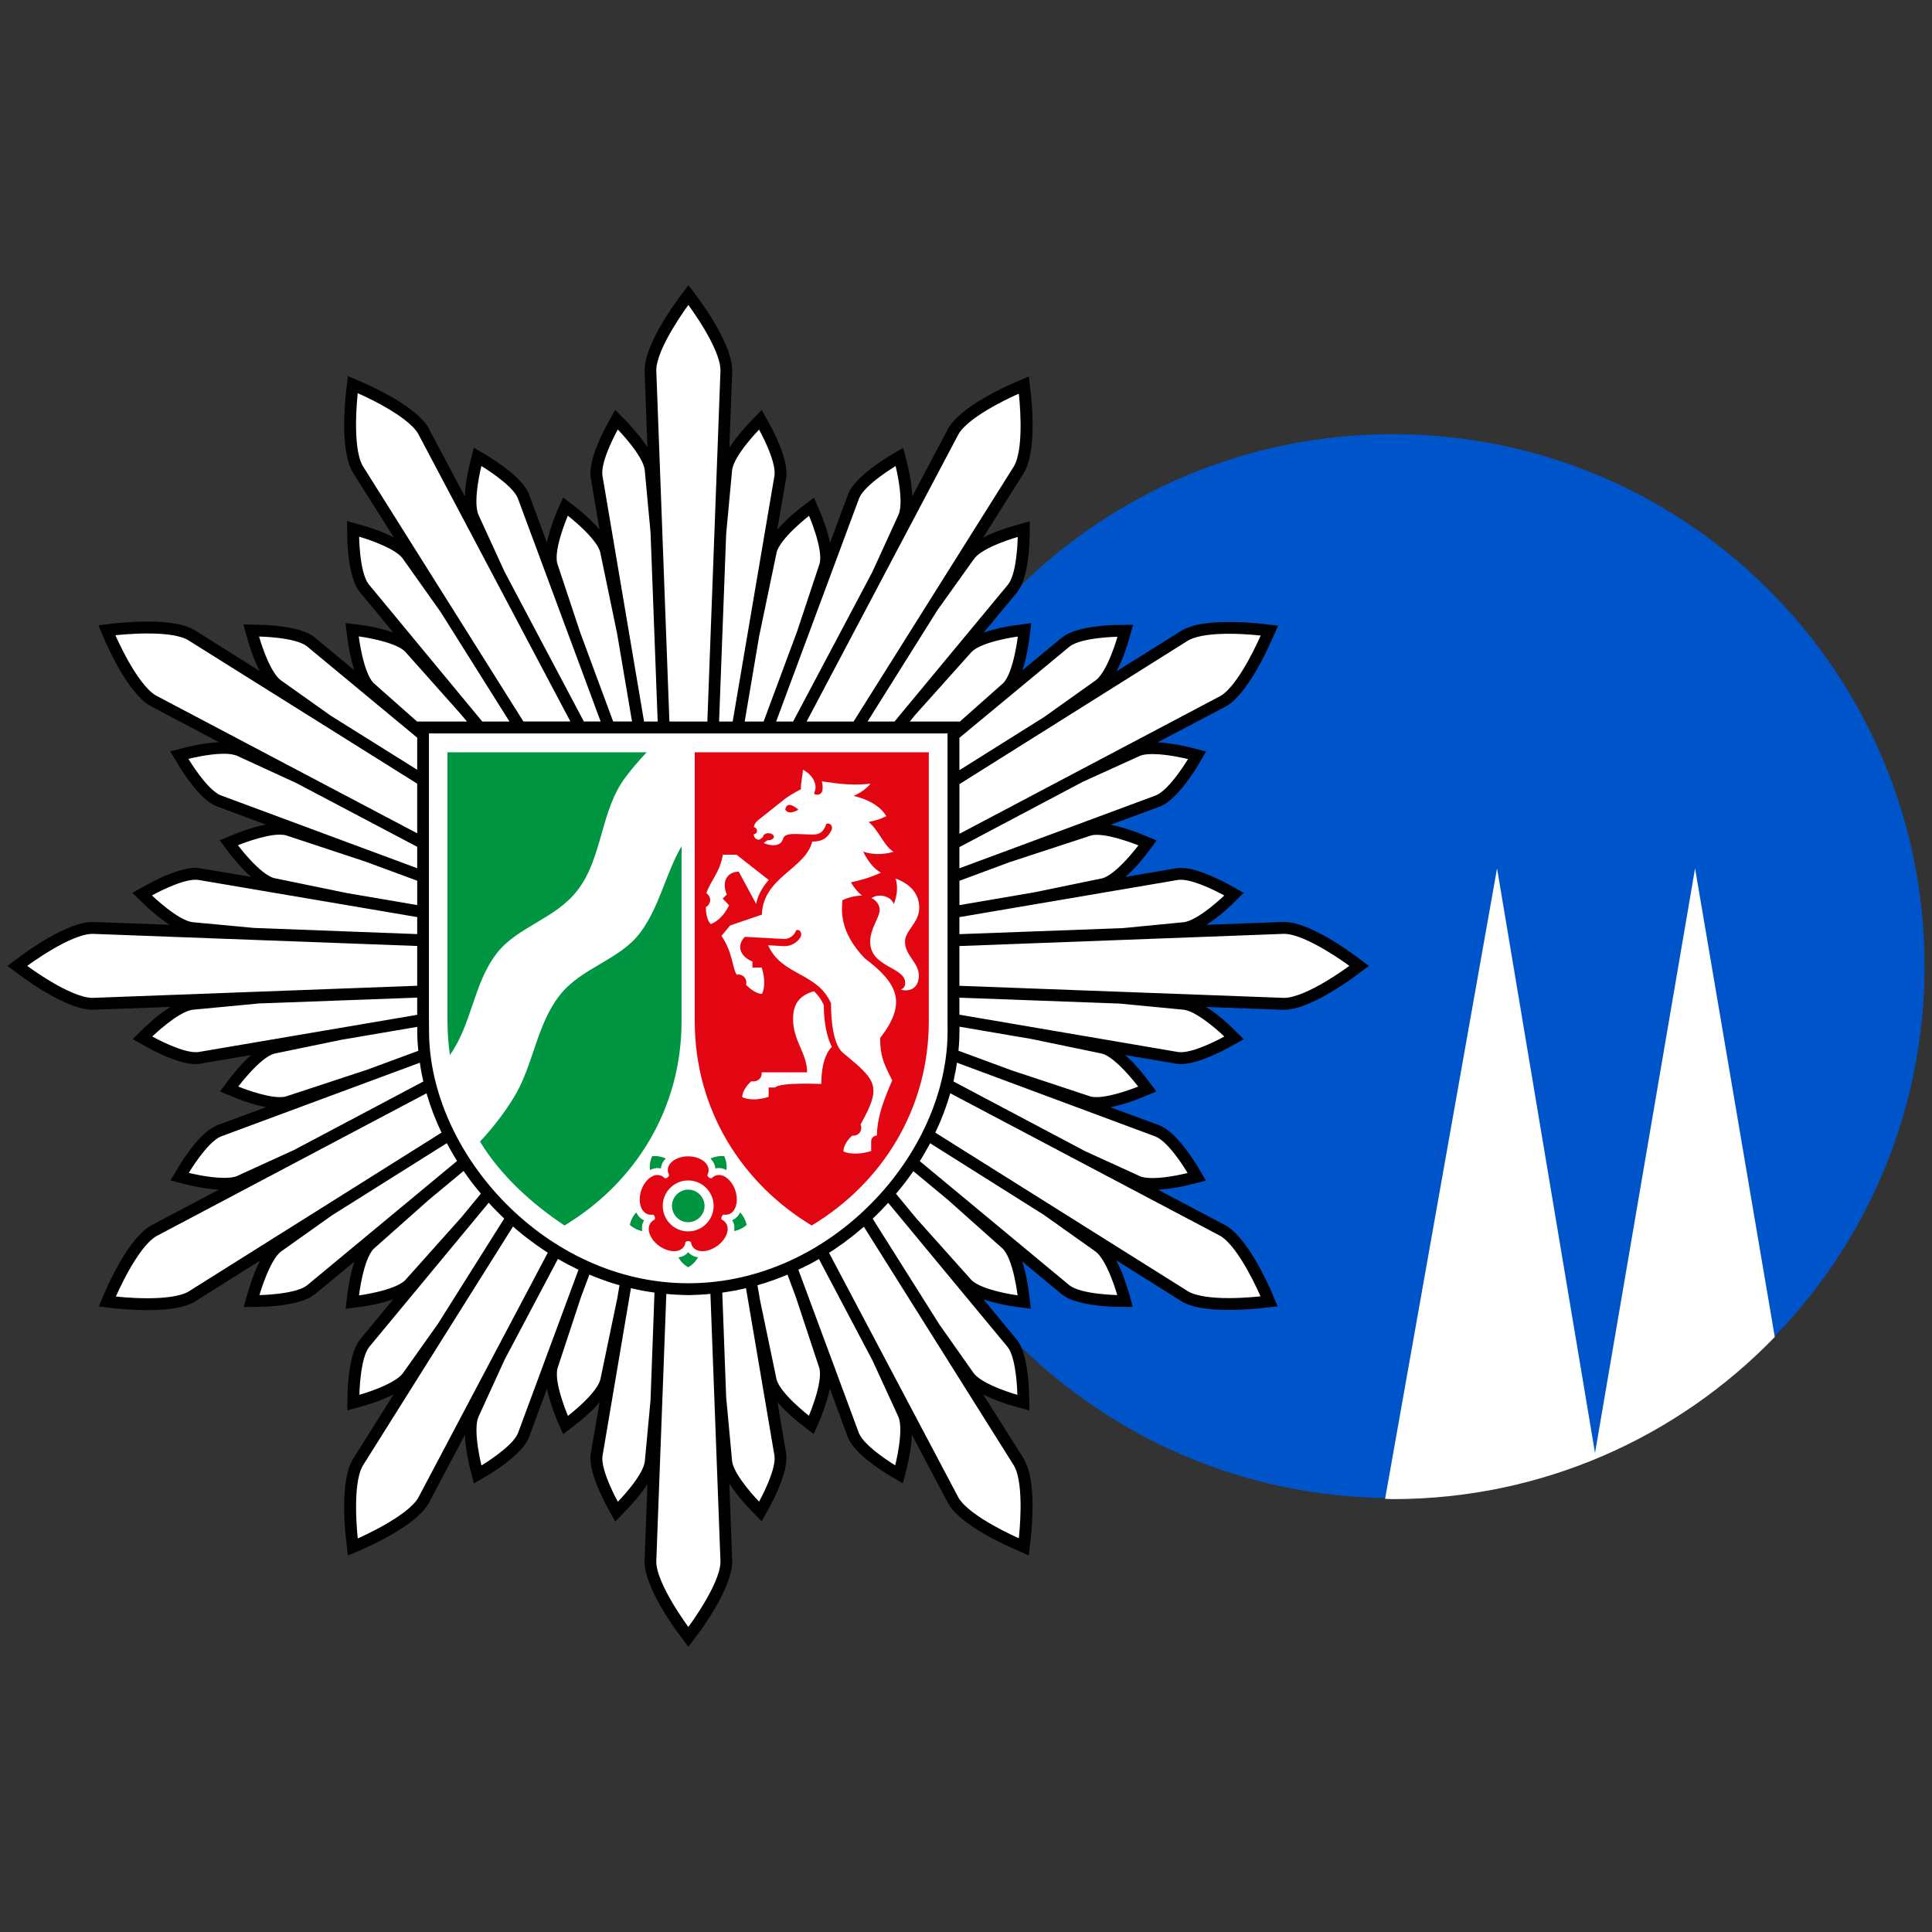
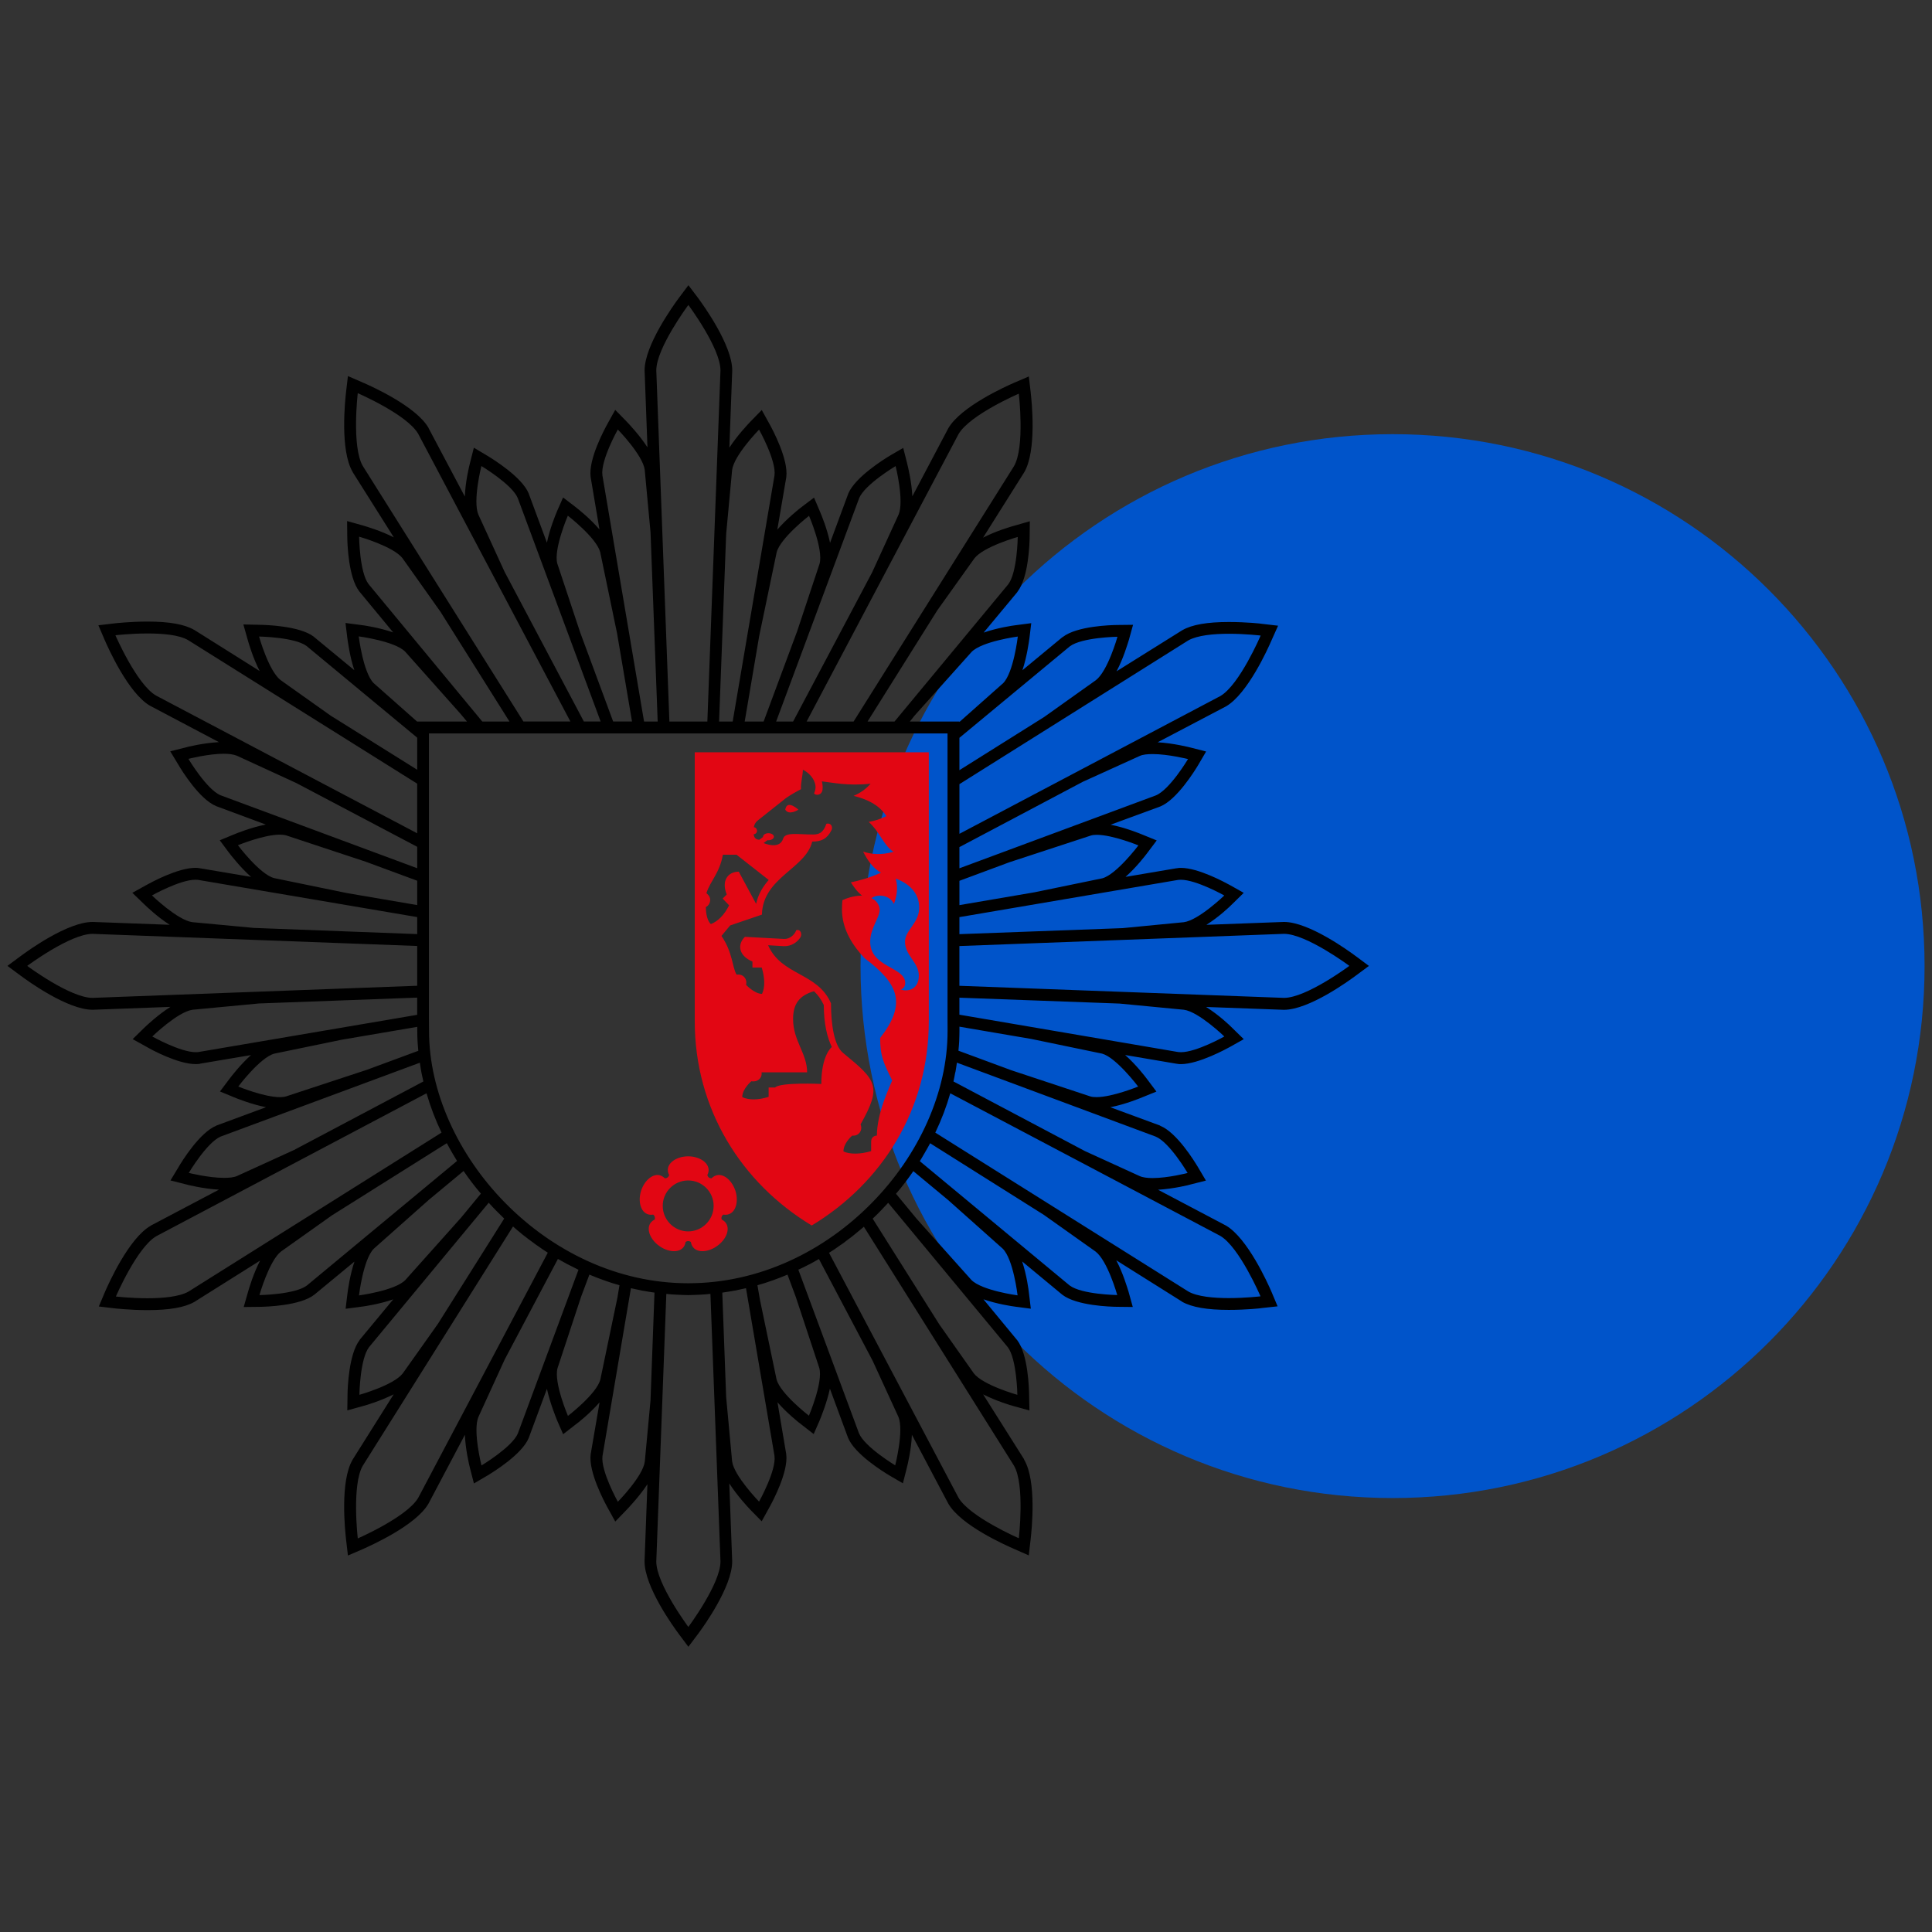
<svg xmlns="http://www.w3.org/2000/svg" width="130" height="130" xml:space="preserve">
  <rect width="100%" height="100%" fill="#333333" stroke="none" />
  <path fill="#0054CA" d="M129.5 65.006c0 19.771-16.022 35.794-35.792 35.794-19.772 0-35.804-16.022-35.804-35.794s16.032-35.792 35.804-35.792c19.77 0 35.792 16.02 35.792 35.792z" />
-   <path fill="#FFF" d="m119.421 89.962-5.364-31.532-6.732 39.341-6.592-39.341-7.533 42.424c.162.002.322.018.508.018 10.093 0 19.198-4.177 25.713-10.91zM91.064 64.611c-.319-.233-3.039-2.242-4.652-2.243l-10.817.414 4.153-.388c1.1-.153 2.76-1.742 2.934-1.924l.381-.373-.448-.259c-.212-.114-2.008-1.098-3.126-1.098-.084 0-.146.004-.235.013l-9.78 1.657 4.841-.998c1.056-.285 2.489-2.147 2.641-2.354l.292-.397-.447-.19c-.084-.037-1.827-.748-2.968-.748-.181 0-.369.018-.529.066l-5.679 1.876 10.344-3.835c1.017-.425 2.201-2.39 2.35-2.617l.274-.455-.514-.13c-.069-.012-1.39-.355-2.486-.355-.444 0-.765.054-1.034.169l-3.837 1.754 9.63-5.084c1.379-.798 2.726-3.903 2.896-4.248l.195-.492-.525-.063c-.033-.004-1.032-.122-2.175-.122-1.38 0-2.375.173-2.973.509l-9.243 5.808 3.503-2.478c.878-.676 1.519-2.885 1.576-3.135l.14-.513-.527.006c-.258.003-2.552.057-3.443.739l-7.664 6.354 3.706-3.302c.773-.782 1.072-3.099 1.098-3.358l.061-.5-.499.065c-.259.039-2.572.363-3.356 1.157l-3.966 4.447 7.042-8.487c.666-.873.719-3.17.723-3.428l.006-.536-.511.149c-.251.068-2.459.707-3.143 1.594l-2.488 3.514 5.827-9.285c.8-1.371.428-4.751.379-5.13l-.062-.525-.48.207c-.357.149-3.459 1.516-4.266 2.908l-5.109 9.672 1.796-3.936c.426-1.016-.121-3.253-.188-3.505l-.13-.517-.455.277c-.217.131-2.193 1.325-2.612 2.354l-3.509 9.438 1.587-4.791c.286-1.07-.622-3.221-.718-3.466l-.196-.466-.407.308c-.205.162-2.04 1.6-2.33 2.684l-1.217 5.869 1.851-10.899c.152-1.089-.958-3.106-1.085-3.338l-.258-.461-.374.381c-.182.187-1.771 1.843-1.924 2.956l-.403 4.297.416-10.967c.001-1.589-2.007-4.332-2.239-4.639l-.318-.43-.318.43c-.233.307-2.24 3.043-2.241 4.65l.41 10.85-.392-4.222c-.153-1.091-1.741-2.748-1.924-2.934l-.373-.389-.258.468c-.127.222-1.228 2.248-1.085 3.349l1.813 10.71-1.188-5.71c-.284-1.069-2.121-2.498-2.327-2.664l-.395-.308-.205.47c-.099.235-.995 2.396-.715 3.484l1.623 4.878-3.537-9.548c-.426-1.017-2.39-2.212-2.619-2.344l-.454-.279-.131.517c-.064.251-.615 2.49-.186 3.521l1.774 3.88-5.113-9.672c-.8-1.37-3.902-2.74-4.256-2.896l-.483-.21-.063.531c-.048.386-.42 3.753.387 5.143L30 40.874l-2.562-3.613c-.675-.877-2.883-1.517-3.134-1.595l-.511-.144.006.539c.002.258.055 2.552.738 3.438l6.943 8.388-3.906-4.374c-.773-.778-3.086-1.109-3.345-1.141l-.5-.065.061.5c.028.261.325 2.577 1.126 3.371l3.858 3.438-7.872-6.524c-.876-.663-3.17-.717-3.438-.719l-.53-.007.145.513c.069.25.72 2.46 1.606 3.142l3.402 2.409-9.197-5.77c-.574-.333-1.566-.493-2.942-.493-1.147 0-2.149.11-2.192.114l-.526.064.209.49c.155.356 1.518 3.458 2.908 4.263l9.819 5.177-4.043-1.848c-.258-.111-.59-.165-1.025-.165-1.092 0-2.424.335-2.481.355l-.514.13.278.454c.132.229 1.325 2.192 2.354 2.622l10.25 3.796-5.615-1.846c-.157-.046-.326-.062-.52-.062-1.141 0-2.876.712-2.957.736l-.462.191.304.409c.155.207 1.575 2.067 2.665 2.357l5.142 1.059-10.137-1.713c-.067-.007-.139-.012-.22-.012-1.11 0-2.915.983-3.116 1.099l-.462.259.382.373c.187.182 1.845 1.771 2.958 1.925l4.163.387-10.842-.412c-1.598 0-4.332 2.01-4.64 2.243l-.427.318.427.317c.309.233 3.043 2.229 4.641 2.229h.012l11.16-.41-4.491.412c-1.099.152-2.76 1.742-2.946 1.926l-.381.371.463.26c.2.115 2.004 1.097 3.123 1.097.074 0 .145-.004.227-.014l9.765-1.653-4.809.994c-1.068.286-2.478 2.148-2.639 2.354l-.304.399.469.199c.071.026 1.815.738 2.956.738.193 0 .36-.018.528-.066l5.668-1.862-10.33 3.822c-1.018.424-2.212 2.389-2.344 2.617l-.27.453.515.131c.057.012 1.389.355 2.473.355.434 0 .77-.055 1.048-.17l3.85-1.765-9.646 5.099c-1.378.804-2.748 3.905-2.894 4.258l-.215.486.533.061c.037.004 1.032.121 2.174.121 1.383 0 2.376-.163 2.965-.509l9.225-5.794-3.454 2.453c-.877.675-1.518 2.885-1.587 3.135l-.149.511.536-.006c.258-.002 2.565-.055 3.45-.739l7.89-6.545-3.936 3.502c-.777.78-1.074 3.098-1.103 3.357l-.061.499.499-.064c.26-.03 2.571-.362 3.355-1.153l3.921-4.396-6.966 8.412c-.676.872-.726 3.172-.729 3.441l-.008.53.514-.143c.25-.077 2.459-.716 3.139-1.604l2.375-3.34-5.74 9.132c-.799 1.38-.428 4.751-.379 5.132l.062.532.483-.219c.354-.147 3.459-1.517 4.263-2.906l5.115-9.674-1.782 3.893c-.426 1.017.125 3.26.189 3.512l.13.515.455-.271c.229-.131 2.192-1.339 2.623-2.366l3.586-9.671-1.681 5.061c-.275 1.069.622 3.219.73 3.463l.196.468.395-.317c.208-.154 2.051-1.586 2.329-2.677l1.19-5.733-1.828 10.75c-.14 1.076.959 3.094 1.085 3.324l.258.473.374-.381c.183-.197 1.775-1.854 1.927-2.967l.385-4.091-.408 10.796c.001 1.581 2.008 4.325 2.241 4.62l.318.444.319-.444c.232-.295 2.239-3.039 2.239-4.651l-.418-11.015.416 4.341c.142 1.103 1.73 2.758 1.913 2.955l.373.381.258-.473c.126-.23 1.238-2.248 1.084-3.344L50.751 87.29l1.152 5.558c.287 1.075 2.123 2.505 2.327 2.659l.395.319.208-.47c.096-.244.992-2.395.711-3.49l-1.658-5.01 3.571 9.661c.426 1.016 2.389 2.224 2.618 2.354l.455.27.13-.514c.063-.252.616-2.493.185-3.521L59.097 91.3l5.087 9.609c.801 1.38 3.902 2.749 4.26 2.896l.48.219.063-.532c.047-.379.42-3.752-.387-5.144l-5.688-9.062 2.34 3.302c.677.876 2.885 1.517 3.135 1.592l.511.145-.005-.53c-.003-.271-.056-2.569-.738-3.458l-6.884-8.315 3.844 4.319c.772.777 3.085 1.103 3.344 1.144l.499.064-.061-.501c-.037-.26-.324-2.577-1.124-3.383l-3.847-3.42 7.839 6.498c.883.677 3.178.729 3.436.733l.527.006-.141-.513c-.081-.25-.721-2.458-1.608-3.143l-3.485-2.477 9.277 5.826c.587.331 1.583.503 2.965.503 1.142 0 2.138-.117 2.172-.121l.523-.063-.2-.493c-.163-.344-1.531-3.448-2.923-4.255l-9.465-5.011 3.714 1.7c.26.111.581.166 1.029.166 1.071 0 2.411-.333 2.457-.354l.537-.131-.292-.453c-.132-.229-1.313-2.193-2.341-2.625l-10.227-3.79 5.58 1.837c.146.047.307.063.515.063 1.141 0 2.883-.71 2.941-.736l.473-.199-.293-.399c-.176-.207-1.585-2.069-2.66-2.36l-4.996-1.036 9.987 1.704c.08.006.14.01.227.01 1.118 0 2.913-.979 3.125-1.095l.449-.258-.382-.375c-.174-.182-1.832-1.771-2.945-1.926l-4.329-.404 11.002.404h.013c1.601 0 4.319-1.995 4.639-2.23l.418-.317-.42-.32z" />
  <path d="M91.253 64.355c-.516-.385-3.182-2.319-4.856-2.32h-.012l-.019.001-5.189.193c.826-.52 1.562-1.211 1.749-1.405l.762-.746-.92-.518c-.353-.191-2.129-1.162-3.309-1.162-.101 0-.196.005-.266.025l-.036.001-.012.002-3.411.578c.723-.638 1.332-1.429 1.492-1.646l.607-.807-.943-.384c-.142-.061-1.156-.478-2.162-.674l3.335-1.224.011-.004.011-.004c1.117-.469 2.302-2.393 2.533-2.774l.539-.92-1.028-.262c-.043-.011-1.167-.3-2.234-.358l4.592-2.412.011-.005.011-.007c1.443-.851 2.798-3.847 3.054-4.447l.437-.974-1.073-.125c-.035-.013-1.052-.124-2.237-.124-1.454 0-2.479.175-3.129.549l-.027.015-.01.006-4.394 2.747c.457-.855.742-1.838.828-2.106l.283-1.023-1.056.012c-.457.005-2.726.072-3.676.811l-.01.007-.019.008-2.683 2.219c.302-.905.434-1.894.473-2.167l.121-1-1 .131c-.287.032-1.291.186-2.203.503l2.266-2.726.008-.018.008-.013c.739-.955.807-3.224.813-3.668l.012-1.066-1.022.293c-.269.074-1.253.36-2.123.809l2.757-4.379.006-.01.007-.011c.849-1.466.505-4.743.432-5.386l-.125-1.059-.985.423c-.589.255-3.596 1.61-4.434 3.067l-.006.011-.006.011-2.405 4.554c-.049-.969-.286-1.961-.354-2.231l-.261-1.028-.921.537c-.382.232-2.306 1.426-2.776 2.534l-.005.021-.004.011-1.217 3.285c-.195-.941-.574-1.866-.687-2.123l-.392-.919-.802.606c-.231.173-1.023.807-1.668 1.548l.6-3.503.002-.015.002-.012c.155-1.196-.92-3.199-1.134-3.586l-.517-.933-.747.765c-.196.209-.897.946-1.432 1.768l.192-5.175V24.921c0-1.688-1.918-4.354-2.303-4.878l-.645-.852-.639.852c-.386.523-2.308 3.19-2.309 4.877v.025l.192 5.154c-.533-.817-1.228-1.554-1.423-1.757l-.746-.762-.518.933c-.212.387-1.297 2.389-1.136 3.585l.001.012.002.012.591 3.503c-.635-.739-1.428-1.37-1.659-1.547l-.79-.604-.403.917c-.11.257-.489 1.184-.684 2.126l-1.214-3.276-.004-.012-.005-.021c-.457-1.108-2.393-2.303-2.774-2.535l-.919-.548-.263 1.037c-.069.271-.308 1.269-.344 2.249l-2.434-4.592-.006-.02-.006-.014c-.847-1.457-3.846-2.8-4.443-3.055l-.977-.425-.125 1.062c-.073.64-.413 3.917.434 5.373l.006.014.007.019L26.5 36.16c-.869-.447-1.851-.731-2.123-.814l-1.022-.285.012 1.066c.005.445.071 2.714.81 3.67l.007.009.008.009 2.264 2.739c-.922-.318-1.93-.475-2.21-.504l-.999-.131.121.991c.039.283.171 1.278.475 2.187l-2.702-2.23-.018-.018-.01-.01c-.958-.727-3.227-.793-3.671-.798l-1.067-.023.294 1.035c.074.268.36 1.233.804 2.099l-4.39-2.76-.019-.007-.01-.006c-.646-.373-1.668-.555-3.13-.555-1.178 0-2.199.12-2.246.124l-1.058.126.423.985c.255.588 1.602 3.596 3.059 4.434l.02.007.011.008 4.598 2.429c-1.06.056-2.188.335-2.243.358l-1.032.26.55.909c.224.382 1.418 2.318 2.533 2.774l.011.004.014.008 3.319 1.233c-1.006.195-2.022.613-2.164.673l-.932.385.6.807c.17.219.786 1.017 1.504 1.656l-3.435-.58-.021-.002-.014-.002c-.082-.021-.176-.025-.266-.025-1.192 0-2.968.971-3.316 1.163l-.933.518.771.745c.199.195.927.888 1.742 1.407l-5.162-.192h-.03c-1.685.001-4.353 1.936-4.868 2.32l-.859.636.859.637c.516.385 3.183 2.315 4.868 2.315h.027l5.215-.193c-.828.521-1.576 1.227-1.78 1.423l-.762.746.933.518c.339.2 2.119 1.163 3.31 1.163.096 0 .182-.006.266-.017l.021-.01.012-.003 3.422-.578c-.713.637-1.32 1.427-1.483 1.644l-.608.806.932.384c.142.061 1.162.479 2.168.674l-3.314 1.226-.02.004-.011.013c-1.119.46-2.313 2.392-2.537 2.778l-.547.908 1.037.262c.046.019 1.172.3 2.226.356l-4.582 2.417-.014.015-.011.006c-1.456.842-2.807 3.852-3.061 4.439l-.416.985 1.053.125c.047.004 1.06.12 2.229.12 1.468 0 2.498-.181 3.152-.556l.01-.007.013-.008 4.396-2.763c-.444.855-.736 1.833-.813 2.103l-.291 1.022 1.067-.012c.444-.006 2.723-.072 3.677-.812l.01-.008.01-.008 2.687-2.218c-.305.908-.437 1.901-.473 2.175l-.121 1.001.996-.131c.289-.032 1.297-.186 2.209-.504l-2.25 2.714-.008.019-.007.013c-.73.954-.806 3.218-.811 3.669l-.015 1.057 1.025-.284c.275-.067 1.233-.364 2.096-.797l-2.759 4.387-.006.016-.006.01c-.846 1.444-.506 4.722-.433 5.36l.125 1.073.976-.418c.598-.273 3.597-1.604 4.444-3.072l.006-.01.006-.012 2.438-4.611c.04.979.276 1.977.344 2.246l.264 1.028.918-.537c.381-.233 2.317-1.415 2.774-2.533l.004-.012.004-.012 1.212-3.274c.204.939.585 1.878.69 2.139l.401.917.79-.615c.23-.163 1.019-.792 1.662-1.53l-.597 3.48-.002.012-.001.012c-.151 1.184.923 3.188 1.134 3.574l.521.944.743-.769c.195-.203.889-.939 1.421-1.743l-.193 5.177V105.073c.001 1.695 1.923 4.364 2.309 4.881l.639.854.645-.854c.385-.517 2.303-3.188 2.303-4.881V105.047l-.194-5.231c.534.834 1.236 1.581 1.433 1.788l.747.761.517-.938c.214-.387 1.289-2.389 1.134-3.574l-.002-.012-.002-.018-.585-3.467c.633.729 1.417 1.357 1.646 1.524l.79.615.404-.921c.102-.257.485-1.194.688-2.132l1.208 3.271.004.012.004.012c.457 1.12 2.393 2.302 2.774 2.535l.921.537.261-1.028c.068-.271.307-1.263.344-2.238l2.433 4.602.006.012.006.01c.838 1.47 3.845 2.801 4.434 3.057l.985.436.125-1.073c.073-.639.417-3.916-.432-5.36l-.007-.018-.006-.027-2.75-4.355c.861.431 1.814.728 2.08.795l1.035.284-.023-1.059c-.006-.449-.071-2.713-.799-3.669l-.006-.013-.021-.017-2.245-2.72c.91.316 1.913.47 2.188.502l1 .131-.121-.999c-.026-.275-.159-1.269-.463-2.182l2.684 2.225.01.008.009.008c.959.739 3.228.808 3.686.812l1.055.012-.283-1.022c-.086-.27-.37-1.253-.828-2.12l4.402 2.766.011.006.01.015c.668.375 1.694.55 3.149.55 1.185 0 2.199-.11 2.233-.125l1.051-.114-.414-.984c-.255-.591-1.609-3.596-3.052-4.446l-.011-.006-.012-.006-4.556-2.403c1.042-.061 2.152-.333 2.194-.356l1.028-.26-.537-.908c-.231-.384-1.414-2.32-2.531-2.777l-.012-.007-.011-.013-3.342-1.231c1.005-.195 2.018-.611 2.159-.672l.943-.382-.606-.807c-.161-.219-.773-1.015-1.499-1.653l3.439.584.012.002.035.003c.07.019.168.024.269.024 1.199 0 3.087-1.042 3.306-1.161l.921-.518-.762-.744c-.188-.198-.938-.901-1.772-1.423l5.216.191h.024c1.677 0 4.341-1.932 4.856-2.316l.86-.637-.859-.64zm-11.976-5.149c.065-.007.11-.009.182-.009 1.037 0 2.921 1.058 2.921 1.058s-1.73 1.669-2.726 1.798l-4.108.398-10.989.406v-1.146l14.72-2.505zm-2.676-2.321s-1.471 1.951-2.424 2.213l-4.574.943-5.045.862v-1.636l3.361-1.248 5.479-1.796c.115-.038.258-.05.406-.05 1.064.001 2.797.712 2.797.712zm3.338-5.809s-1.229 2.065-2.172 2.448l-13.21 4.901V57l8.303-4.395 3.826-1.737c.208-.099.53-.128.876-.128 1.042.001 2.377.336 2.377.336zm.02-7.985c.617-.347 1.716-.446 2.729-.446 1.135 0 2.138.12 2.138.12s-1.418 3.317-2.713 4.071l-17.555 9.269V52.763l15.401-9.672zm-7.978.404c.81-.613 3.211-.649 3.211-.649s-.649 2.313-1.46 2.927l-3.466 2.467-5.709 3.584v-2.178l7.424-6.151zm-3.495-.663s-.283 2.426-.986 3.137l-2.942 2.61v-.029H61.22l.337-.418 3.816-4.262c.703-.72 3.113-1.038 3.113-1.038zM63.76 69.387c.002 4.096-1.933 8.345-5.106 11.562-3.163 3.219-7.524 5.4-12.348 5.398-4.785.002-9.144-2.184-12.309-5.404-3.174-3.221-5.13-7.485-5.128-11.579l-.006-.88V49.351h34.894v19.135l.003.901zm4.721-33.256s-.028 2.4-.644 3.191L60.19 48.55h-1.814l4.695-7.485 2.49-3.488c.616-.8 2.92-1.446 2.92-1.446zm-3.987-6.914c.754-1.306 4.059-2.727 4.059-2.727s.426 3.585-.326 4.881L57.436 48.55h-3.16l10.218-19.333zm-6.681 4.297c.383-.919 2.451-2.153 2.451-2.153s.586 2.331.202 3.26l-1.786 3.902-5.313 10.027h-1.142l5.588-15.036zm-3.375 1.194s.967 2.246.713 3.212l-1.51 4.549-2.259 6.081h-1.273l.972-5.736 1.179-5.652c.254-.966 2.178-2.454 2.178-2.454zm-5.175-3.086c.131-.994 1.813-2.714 1.813-2.714s1.176 2.097 1.037 3.091L49.3 48.55h-.915l.478-12.632.4-4.296zm-2.945-11.101s2.161 2.894 2.161 4.4l-.883 23.629h-2.554l-.882-23.629c.001-1.506 2.158-4.4 2.158-4.4zM41.571 28.9s1.681 1.72 1.811 2.714l.391 4.209.481 12.727h-.917l-2.802-16.56c-.139-.997 1.036-3.09 1.036-3.09zm-3.362 5.799s1.924 1.488 2.178 2.454l1.133 5.458 1.008 5.938h-1.27l-2.213-5.978-1.548-4.66c-.253-.966.712-3.212.712-3.212zm-5.817-3.341s2.063 1.235 2.446 2.155l5.578 15.036h-1.129l-5.331-10.066-1.771-3.865c-.383-.929.207-3.26.207-3.26zm-7.984-.009c-.752-1.308-.335-4.893-.335-4.893s3.314 1.43 4.068 2.737l10.24 19.356H35.22l-10.812-17.2zm.397 7.959c-.615-.787-.641-3.197-.641-3.197s2.307.657 2.918 1.448l2.556 3.604 4.644 7.388h-1.829l-7.648-9.243zm2.457 4.539 3.733 4.193.427.51h-3.349v.009l-2.938-2.601c-.703-.723-.996-3.137-.996-3.137s2.42.318 3.123 1.026zm-9.831-1.016s2.401.038 3.202.64l7.44 6.166v2.158l-5.818-3.638-3.375-2.396c-.8-.614-1.449-2.93-1.449-2.93zm-6.929 3.973c-1.307-.753-2.735-4.058-2.735-4.058s1.007-.121 2.154-.121c1.01 0 2.12.088 2.733.445l15.418 9.661v3.34l-17.57-9.267zm4.34 6.708c-.93-.383-2.163-2.449-2.163-2.449s1.337-.345 2.382-.345c.344 0 .646.041.875.131l4.01 1.844 8.127 4.287v1.441l-13.231-4.909zm1.168 3.362s1.731-.712 2.808-.712c.15 0 .288.012.409.04L24.6 57.98l3.473 1.282v1.639l-4.731-.808-4.898-1.007c-.974-.262-2.434-2.212-2.434-2.212zm-5.786 3.378s1.883-1.057 2.929-1.057c.059 0 .115.002.161.008l14.759 2.506v1.144l-10.988-.415-4.138-.387c-.996-.129-2.723-1.799-2.723-1.799zm-3.996 6.893c-1.508 0-4.396-2.152-4.396-2.152s2.89-2.155 4.396-2.156l21.845.816v2.676l-21.845.816zm7.109 3.647c-.054.006-.111.008-.167.008-1.04 0-2.923-1.056-2.923-1.056s1.719-1.669 2.715-1.8l4.463-.423 10.647-.393v1.157l-14.735 2.507zm2.696 2.319s1.46-1.95 2.424-2.214l4.546-.938 5.073-.864.001.271c0 .232.007.465.018.686.012.221.035.43.051.64v.015l-3.442 1.272-5.455 1.795c-.121.039-.259.051-.417.051-1.076-.002-2.799-.714-2.799-.714zm-3.33 5.811s1.227-2.065 2.155-2.449l13.394-4.966c.025.209.064.404.095.6.008.031.015.072.021.116.039.186.082.37.121.547l-8.701 4.609-3.834 1.75c-.222.1-.534.127-.878.127-1.045 0-2.373-.334-2.373-.334zm-.022 7.987c-.61.348-1.735.447-2.749.447-1.133 0-2.133-.117-2.133-.117s1.42-3.31 2.726-4.063L28.7 73.565c.259.896.595 1.781 1.01 2.646L12.681 86.909zm7.975-.416c-.797.615-3.199.651-3.199.651s.657-2.314 1.448-2.929l3.433-2.438 7.727-4.856c0 .002.001.002.001.002.104.193.213.396.325.585.027.059.067.106.095.165.095.156.178.303.268.445l-10.098 8.375zm3.5.672s.284-2.418.99-3.137l3.716-3.299 2.33-1.935h.001c.36.521.747 1.039 1.165 1.522l-1.33 1.614-3.758 4.205c-.703.712-3.114 1.03-3.114 1.03zm.026 6.689s.039-2.4.645-3.201l8.056-9.722c.002.002.004.004.009.006.322.361.667.7 1.014 1.039.004.006.018.013.022.017l-4.461 7.085-2.363 3.331c-.606.797-2.922 1.445-2.922 1.445zm3.961 6.928c-.754 1.295-4.068 2.735-4.068 2.735s-.417-3.596.335-4.89l10.11-16.099c.168.152.33.289.5.425.045.036.082.066.124.105.145.116.296.225.44.34.09.068.187.135.278.203.11.09.223.168.338.244.212.158.44.305.661.445l-8.718 16.492zm6.704-4.33c-.385.919-2.449 2.156-2.449 2.156s-.591-2.343-.208-3.26l1.775-3.879 3.577-6.759.001.002c.207.121.423.238.631.351.019.011.044.021.06.028.231.121.457.236.691.349l-4.078 11.012zm3.369-1.179s-.957-2.232-.703-3.204l1.588-4.814.558-1.489c.314.134.632.259.954.371.019.011.049.019.067.024.328.117.661.228 1.004.32l-.139.832-1.149 5.514c-.254.972-2.18 2.446-2.18 2.446zm5.555-1.032-.384 4.109c-.13.991-1.813 2.701-1.813 2.701s-1.164-2.088-1.034-3.078l1.914-11.293c.254.059.509.113.765.166.011 0 .027.002.035.004.261.051.522.086.785.127l-.268 7.264zm2.547 15.232s-2.158-2.895-2.158-4.399l.676-18.01c.238.029.464.043.704.053.254.012.51.026.766.028.263-.002.529-.017.786-.028.234-.01.471-.025.711-.055l.677 18.012c-.001 1.504-2.162 4.399-2.162 4.399zm4.758-8.433s-1.682-1.728-1.813-2.707l-.401-4.327-.261-7.028c.265-.043.528-.076.789-.129.012 0 .029-.002.037-.004.257-.053.514-.107.768-.166l.001-.002 1.917 11.279c.139.979-1.037 3.084-1.037 3.084zm3.354-5.781s-1.923-1.483-2.178-2.444l-1.113-5.336-.173-.999h.001c.346-.093.677-.201 1.005-.32.027-.006.042-.012.058-.019.323-.116.643-.241.959-.373l.558 1.5 1.584 4.787c.258.966-.701 3.204-.701 3.204zm5.806 3.34s-2.055-1.235-2.438-2.159l-4.076-10.997c.002-.002.004-.002.006-.013.234-.102.456-.215.686-.336.013-.006.025-.014.049-.02.211-.117.433-.234.639-.357h.002l3.608 6.833 1.74 3.786c.383.922-.216 3.263-.216 3.263zm7.991.019c.752 1.296.326 4.886.326 4.886s-3.305-1.437-4.059-2.731l-8.706-16.466c.001-.011.001-.011.002-.011.006-.004.013-.008.019-.014.223-.135.432-.275.638-.43.117-.078.231-.156.347-.237.086-.077.186-.144.271-.212.143-.104.296-.217.436-.336.048-.039.084-.07.132-.111.17-.134.326-.269.492-.408.001 0 .002-.002.003-.004l10.099 16.074zm-.411-7.964c.604.802.641 3.201.641 3.201s-2.314-.649-2.93-1.445l-2.316-3.284L58.72 82c.354-.328.688-.678 1.008-1.027.02-.017.029-.026.037-.036l8.051 9.717zm-2.458-4.534-3.684-4.118-1.385-1.677c.417-.48.804-.992 1.167-1.522l2.343 1.946 3.674 3.273c.715.71.998 3.139.998 3.139s-2.41-.32-3.113-1.041zm9.819 1.021s-2.402-.036-3.211-.651l-10.07-8.354s.001-.01.002-.013c.086-.143.179-.285.262-.441.027-.05.067-.104.093-.162.115-.191.225-.39.333-.594l7.655 4.821 3.476 2.466c.81.613 1.46 2.928 1.46 2.928zm6.928-3.984c1.294.754 2.712 4.07 2.712 4.07s-1.001.119-2.135.119c-1.014 0-2.138-.1-2.731-.45L62.935 76.213v-.002c.415-.865.75-1.749 1.007-2.646l18.163 9.592zm-4.347-6.68c.942.384 2.154 2.451 2.154 2.451s-1.313.341-2.355.341c-.348 0-.672-.038-.881-.138l-3.668-1.675-8.851-4.687c0-.002.001-.002.001-.004.035-.173.076-.354.105-.537.006-.046.025-.089.031-.12.031-.197.069-.395.094-.604l13.37 4.973zm-1.175-3.366s-1.733.712-2.798.712c-.172 0-.309-.012-.43-.051l-5.314-1.76-3.549-1.312c0-.013.001-.017.001-.021.016-.204.042-.407.05-.624.011-.219.017-.672.017-.672l-.001-.3 4.841.827 4.76.987c.952.264 2.423 2.214 2.423 2.214zm5.801-3.367S80.501 70.8 79.465 70.8c-.071 0-.117-.004-.184-.01l-14.725-2.514v-1.144l10.779.396 4.322.415c.997.13 2.727 1.801 2.727 1.801zm4.012-2.599-21.84-.813v-2.675l21.84-.821c1.507.001 4.399 2.155 4.399 2.155s-2.891 2.154-4.399 2.154z" />
  <g fill-rule="evenodd" clip-rule="evenodd">
-     <path fill="#009540" d="M45.861 56.938v11.773c0 5.938-3.154 10.905-7.876 13.749-2.138-1.415-4.299-3.348-5.686-5.646.847-.9 1.602-1.884 2.262-2.944 1.329-2.154 1.525-4.893 3.103-6.905 1.455-1.857 4.032-2.366 5.406-4.196 1.313-1.748 1.707-3.961 2.791-5.831m-15.75-6.319h13.401c-.5.538-.988 1.093-1.437 1.697-1.682 2.241-1.517 5.389-3.219 7.595-1.495 1.93-4.023 2.435-5.416 4.217-1.579 2.017-1.683 4.787-3.167 6.857-.106-.747-.163-1.505-.163-2.273V50.619zm16.191 31.623c-.592 0-1.087-.494-1.087-1.103 0-.594.495-1.092 1.087-1.092.611 0 1.105.498 1.105 1.092.004.609-.498 1.103-1.105 1.103zm3.506-.664c.209.236.367.533.434.843-.239.212-.535.356-.848.418.052-.259.023-.511-.131-.732.249-.105.424-.293.545-.529zm-2.001-3.626c.294-.13.613-.186.93-.154.129.295.182.612.143.931-.233-.121-.486-.172-.748-.105-.016-.267-.142-.482-.325-.672zm-4.073.778c-.035-.316.016-.638.149-.933.317-.031.633.024.92.154-.187.183-.314.405-.329.671-.253-.061-.508-.011-.74.108zm-.518 4.109c-.313-.062-.598-.206-.837-.418.065-.31.209-.603.43-.839.121.236.284.422.533.529-.139.219-.172.469-.126.728zm3.758 1.761c-.165.287-.384.51-.669.674-.271-.158-.506-.387-.658-.67.259-.029.497-.141.66-.349.179.2.409.315.667.345z" />
    <path fill="#E20613" d="M48.019 81.14c0 .946-.771 1.718-1.714 1.718-.94 0-1.711-.771-1.711-1.718 0-.945.771-1.71 1.711-1.71.943 0 1.714.764 1.714 1.71m-3.668 2.693c-.717-.516-.992-1.429-.3-1.771.047-.123 0-.266-.101-.333-.766.123-1.079-.777-.81-1.615.278-.839 1.055-1.38 1.594-.829.135.006.253-.081.292-.217-.357-.674.391-1.261 1.279-1.261.886 0 1.639.587 1.291 1.261.03.136.149.223.282.217.549-.551 1.321-.01 1.603.829.273.838-.04 1.738-.808 1.615-.108.067-.162.21-.108.333.687.342.422 1.255-.302 1.771-.714.522-1.657.502-1.775-.26-.104-.083-.252-.083-.357 0-.111.762-1.059.782-1.78.26zm6.892-11.678h3.066c0-1.279-.944-2.112-.944-3.586 0-.976.381-1.575 1.406-1.872.251.238.47.521.659.926.008 1.29.229 2.178.541 2.829 0 0-.706.529-.706 2.485 0 0-2.773-.127-3.109.238h-.437v.63c-.683.217-1.32.233-1.774.018.001-.56.609-1.065.609-1.065.061 0 .101.006.157.006.295 0 .54-.227.54-.521-.002-.042-.005-.066-.008-.088zM47.83 62.18c-.334-.324-.334-1.023-.334-1.147.051-.024.099-.062.131-.092.214-.219.214-.551 0-.751-.026-.038-.064-.061-.096-.09.295-.883.886-1.34 1.11-2.589h.918l2.166 1.7c-.383.437-.706.949-.848 1.606l-1.167-2.164c-.732 0-1.189.615-.808 1.536l-.276.275.434.452c-.325.654-.755 1.081-1.23 1.264zm8.924 15.298c0-.551.537-1.019.587-1.063.031.002.053.002.085.002.287 0 .528-.229.528-.527 0-.074-.013-.16-.051-.229 1.466-2.594 1.067-2.971-1.174-4.812-.618-.503-.813-1.986-.813-3.335-.895-2.09-3.325-1.848-4.232-3.911l1.052.062c.546.021.929-.301 1.107-.569.173-.254.004-.604-.266-.503-.122.334-.457.6-.821.586l-2.633-.142c-.53.519-.42 1.273.507 1.664v.401h.624c.217.705.228 1.342.021 1.773-.505 0-1.07-.604-1.07-.604.005-.065.015-.121.015-.162 0-.294-.234-.535-.53-.535-.045 0-.078.003-.124.008-.298-.466-.249-1.479-1.02-2.606l.585-.706 2.136-.727c.063-2.51 2.947-3.085 3.384-4.914.624 0 1.005-.187 1.296-.766.086-.149.044-.511-.342-.434-.206.61-.5.723-.894.723-1.042 0-1.878-.179-2.016.278-.236.776-1.315.297-1.315.297l.261-.192c.02.003.051.003.067.003.197 0 .366-.11.366-.235 0-.132-.168-.239-.366-.239-.199 0-.365.107-.365.239v.017l-.246.184c-.318 0-.374-.253-.383-.373.123 0 .222-.096.222-.227 0-.127-.099-.241-.211-.241.013-.099.056-.292.287-.475l1.844-1.464c.277-.208.804-.5 1.042-.623-.035-.396.125-.935.125-1.306 0 0 .537.235.762.771.171.386.064.628-.008.819.09.15.514.153.568-.244.015-.168.015-.357-.046-.565.709.074 1.72.323 3.28.157-.315.37-.715.636-1.144.82.774.184 1.722.566 2.204 1.364-.377.192-.777.316-1.187.387.743.657 1.027 1.622 1.674 2.01-.82.237-1.506.172-2.046-.011.257.521.665 1.143 1.202 1.415-.744.344-1.465.536-2.03.653.181.283.434.65.752.888-.578.017-1.054.184-1.319.311-.05.668-.238 2.085 1.492 3.904 2.285 1.724 2.857 3.039 1.047 5.369 0 1.185.207 1.653.812 2.855-.056.119-.306.689-.557 1.378-.27.762-.475 1.604-.475 2.335 0 0-.386-.006-.386.415v.629c-.72.218-1.435.224-1.864.023zm-3.916-22.997c.25.418.884 0 .884 0s-.768-.72-.884 0zm9.014 6.59c0 1.049-.956 1.517-.956 2.296 0 .936.929 1.385.929 2.28 0 .935-.737 1.101-1.216.935 0 0 .301-.068.301-.438 0-1.097-2.358-1.037-2.358-2.777 0-.898.64-1.63.64-2.156.001-.271-.212-.647-.557-.773.49-.35 1.305-.143 1.511.392.168-.439.316-1.084.12-1.715 1.12.418 1.584 1.146 1.586 1.955v.001zM46.748 50.619h15.749v18.093c0 5.938-3.156 10.905-7.878 13.749-4.717-2.844-7.871-7.812-7.871-13.749V50.619z" />
  </g>
</svg>